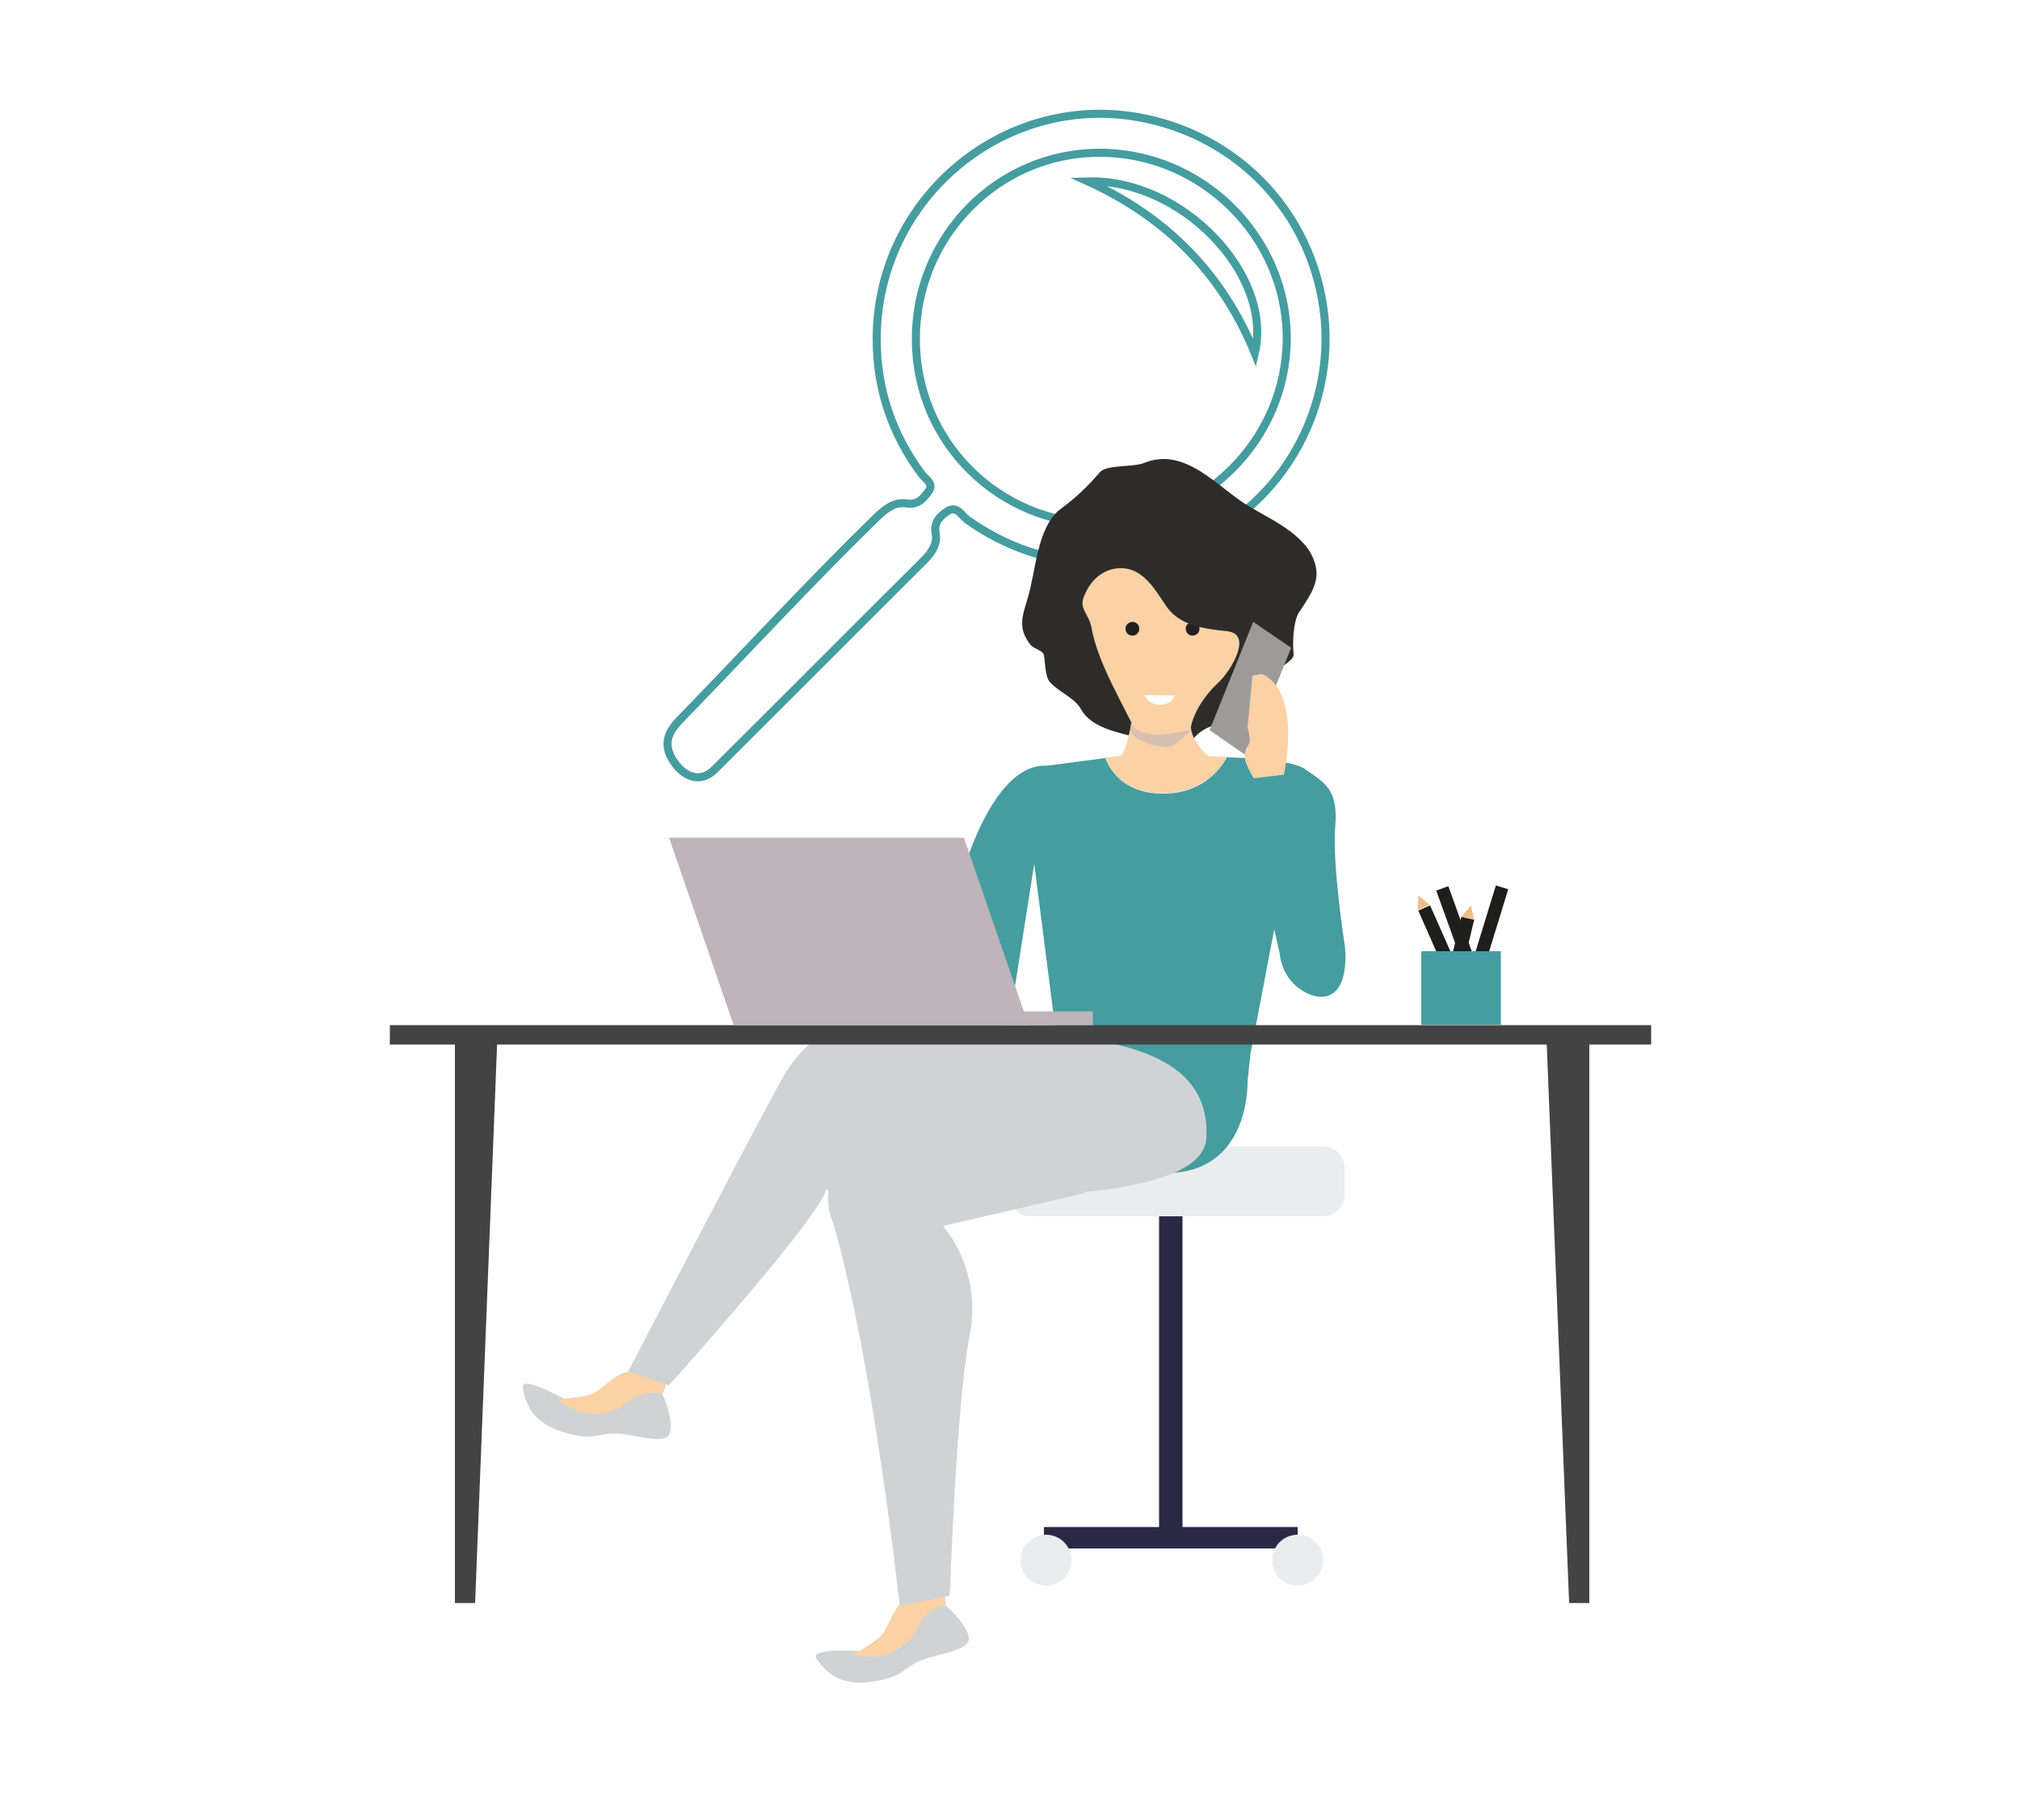
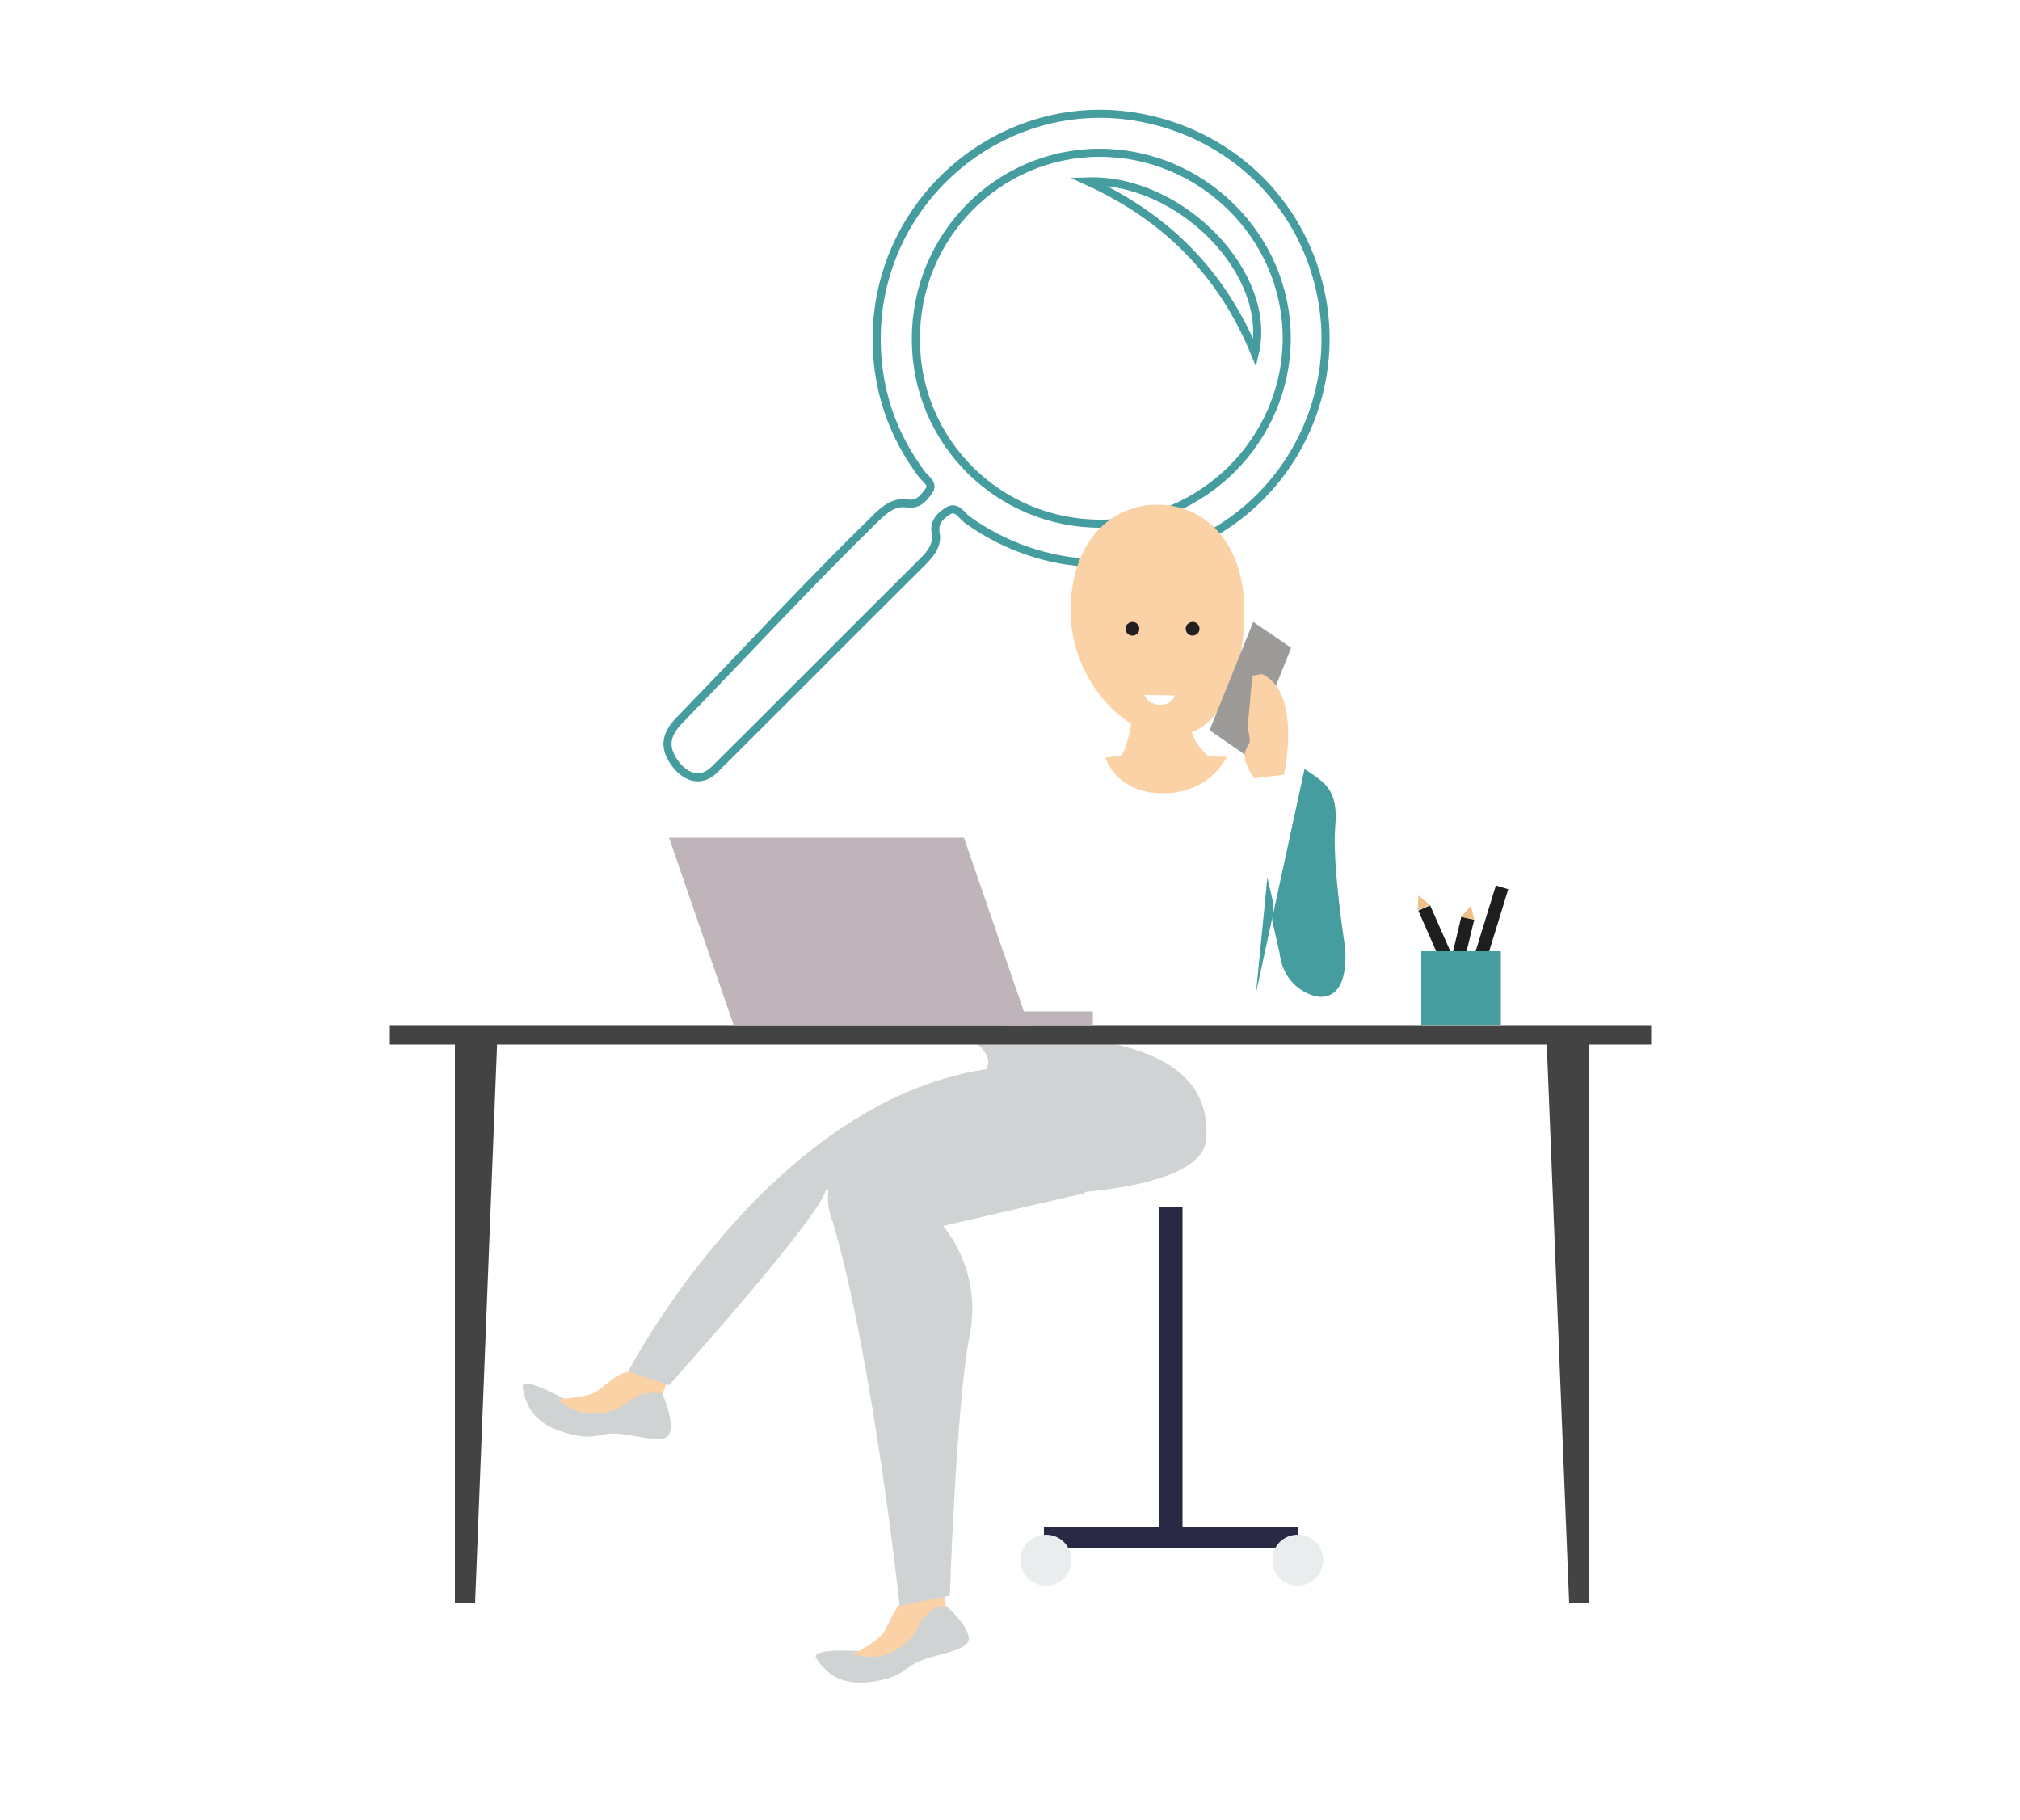
<svg xmlns="http://www.w3.org/2000/svg" xmlns:xlink="http://www.w3.org/1999/xlink" version="1.1" id="Calque_1" x="0px" y="0px" viewBox="0 0 500 450.5" style="enable-background:new 0 0 500 450.5;" xml:space="preserve">
  <style type="text/css">
	.st0{fill:#FFFFFF;}
	.st1{fill:none;stroke:#459DA0;stroke-width:2;stroke-miterlimit:10;}
	.st2{fill:#2A2945;}
	.st3{fill:#E9EDED;}
	.st4{fill:#FBD1A6;}
	.st5{fill:#459DA0;}
	.st6{fill:#CFD3D3;}
	.st7{fill:#241F21;}
	.st8{fill:#2E2C2A;}
	.st9{opacity:0.6;}
	.st10{clip-path:url(#SVGID_00000054254882362753830420000018024374634765656755_);}
	.st11{filter:url(#Adobe_OpacityMaskFilter);}
	.st12{enable-background:new    ;}
	
		.st13{clip-path:url(#SVGID_00000067923862992546506770000002164171602377109936_);fill:url(#SVGID_00000137118046335579326480000009981693022127837626_);}
	
		.st14{clip-path:url(#SVGID_00000067923862992546506770000002164171602377109936_);mask:url(#SVGID_00000075126809518014394890000012162245863506724513_);}
	.st15{clip-path:url(#SVGID_00000176019386607953176980000010102074840457019034_);}
	.st16{clip-path:url(#SVGID_00000023243734320213817140000004123465522801565323_);fill:#BEB4BA;}
	.st17{fill:#434344;}
	.st18{fill:#BEB4BA;}
	.st19{fill:#1E1E1C;}
	.st20{fill:#F0BE88;}
	.st21{fill:#F6B032;}
	.st22{fill:#E4097E;}
	.st23{fill:#9C9B9A;}
</style>
  <path class="st0" d="M167,188.8c2.3,3.2,6.2,5.3,9.9,1.6c17.3-17.2,34.5-34.5,51.8-51.7c1.9-1.9,3.4-4.1,2.9-6.7  c-0.5-2.7,1-4.2,2.8-5.4c2.4-1.7,3.6,1,5,2c18.8,13.5,43.3,14.4,62.7,2.2c19.2-12,29.2-34.7,25.1-56.9c-4.1-22.4-21-39.7-43.4-44.5  c-34.3-7.4-66.8,19.2-66.8,54.5c0,12.4,3.8,23.6,11.2,33.5c0.9,1.2,3,2.3,1.7,4.1c-1.2,1.7-2.6,3.5-5.3,3.1  c-3.2-0.5-5.4,1.3-7.6,3.4c-16.4,16-32,32.9-47.9,49.3C165.7,180.6,163.5,183.9,167,188.8 M226.7,84c-0.1-25.4,20.2-46.1,45.3-46.2  c25.4-0.1,46.5,20.7,46.5,45.9c0,25-20.7,45.8-45.9,45.9C247.2,129.7,226.7,109.3,226.7,84" />
  <path class="st1" d="M167,188.8c2.3,3.2,6.2,5.3,9.9,1.6c17.3-17.2,34.5-34.5,51.8-51.7c1.9-1.9,3.4-4.1,2.9-6.7  c-0.5-2.7,1-4.2,2.8-5.4c2.4-1.7,3.6,1,5,2c18.8,13.5,43.3,14.4,62.7,2.2c19.2-12,29.2-34.7,25.1-56.9c-4.1-22.4-21-39.7-43.4-44.5  c-34.3-7.4-66.8,19.2-66.8,54.5c0,12.4,3.8,23.6,11.2,33.5c0.9,1.2,3,2.3,1.7,4.1c-1.2,1.7-2.6,3.5-5.3,3.1  c-3.2-0.5-5.4,1.3-7.6,3.4c-16.4,16-32,32.9-47.9,49.3C165.7,180.6,163.5,183.9,167,188.8z M226.7,84c-0.1-25.4,20.2-46.1,45.3-46.2  c25.4-0.1,46.5,20.7,46.5,45.9c0,25-20.7,45.8-45.9,45.9C247.2,129.7,226.7,109.3,226.7,84z" />
  <path class="st0" d="M269.3,44.9c19.3,8.8,33.2,22.7,41.3,42.5C315.2,67.8,292.3,44.2,269.3,44.9" />
  <path class="st1" d="M269.3,44.9c19.3,8.8,33.2,22.7,41.3,42.5C315.2,67.8,292.3,44.2,269.3,44.9z" />
  <rect x="286.9" y="298.6" class="st2" width="5.8" height="81.2" />
-   <path class="st3" d="M327.5,301h-72.5c-2.9,0-5.3-2.4-5.3-5.3v-6.7c0-2.9,2.4-5.3,5.3-5.3h72.5c2.9,0,5.3,2.4,5.3,5.3v6.7  C332.9,298.6,330.5,301,327.5,301" />
  <path class="st4" d="M287.4,196.3c9.8,0.2,14.5-5.7,16.3-9c-4.6-0.2-8.1-0.1-8.1-0.1l-15-0.6l-7,0.9  C274.4,189.7,277.6,196.1,287.4,196.3" />
  <path class="st5" d="M310.9,245.7l2.8-28.5l1.5,6.4l-0.3,4.2l1.8,7.9c1,8.7,8,11,10.2,11c7.6,0,6-12.5,6-12.5s-3.2-20.4-2.4-29.6  c0.8-9.2-2.5-10.9-7.6-14.3" />
-   <path class="st5" d="M323,190.3c-3-2-12.4-2.7-19.3-2.9c-1.8,3.3-6.5,9.2-16.3,9c-9.8-0.2-13-6.6-13.8-8.8l-14.5,1.9  c-14.3-0.8-21.9,30.2-21.9,30.2l13.5,27.8l5.3-33.7l5.6,43.7l4.3,7.6l22.7,25.2c21,0,20.2-22.7,20.2-22.7l0.7-6.7" />
  <path class="st6" d="M212.8,408.6c0,0-12.6-0.9-10.7,1.9c1.9,2.7,5.2,6.9,13.7,5.7c8.5-1.3,7.6-3.6,12.5-5.4  c4.9-1.8,11.9-2.4,11.5-5.6c-0.4-3.1-5.1-7.4-5.8-7.9c-0.6-0.5-6.5,1.8-6.5,1.8l-4,5.6L212.8,408.6z" />
  <path class="st4" d="M226.3,394.5l7.5-0.7l0.3,3.4c0,0-4.7,0.6-6.7,5.2c-2,4.5-7.3,7.9-12.1,7.6c-4.8-0.3-4-0.7-4-0.7s5.1-2.6,7-4.8  c1.9-2.2,3.4-8.7,7.2-9.3" />
  <path class="st6" d="M139.9,346.3c0,0-11.1-6.2-10.5-2.9c0.6,3.3,1.8,8.5,10,11c8.2,2.5,8.4,0,13.6,0.4c5.2,0.4,11.8,2.9,12.8-0.2  c1-3-1.5-8.9-1.8-9.6c-0.3-0.7-6.6-1.1-6.6-1.1l-6,3.3L139.9,346.3z" />
  <path class="st4" d="M158.1,339.3l7.1,2.5L164,345c0,0-4.5-1.4-8.3,1.8c-3.7,3.3-10,4-14.2,1.8c-4.2-2.3-3.3-2.4-3.3-2.4  s5.7-0.2,8.4-1.3c2.7-1.1,6.8-6.4,10.4-5.3" />
-   <path class="st6" d="M155.5,339.4l10.1,3.4c0,0,37.5-41.7,38.8-48.3c0,0,93,8.3,94.2-12.8c1.2-21.1-22.3-24.8-46.4-26.2  c-24-1.5-50,1.5-50,1.5s-4.2,2.5-8.1,9.1C190.1,272.7,155.5,339.4,155.5,339.4" />
+   <path class="st6" d="M155.5,339.4l10.1,3.4c0,0,37.5-41.7,38.8-48.3c0,0,93,8.3,94.2-12.8c1.2-21.1-22.3-24.8-46.4-26.2  s-4.2,2.5-8.1,9.1C190.1,272.7,155.5,339.4,155.5,339.4" />
  <path class="st6" d="M212.7,285.7c-12,5.2-6.5,16.9-6.5,16.9c9.9,33.8,16.5,94.8,16.5,94.8l12.4-2.5c0,0,1.6-47.8,4.9-64.3  c3.3-16.5-6.6-27.2-6.6-27.2l35.4-8.2C268.8,295.2,228.4,284.3,212.7,285.7" />
  <path class="st4" d="M265,151.2c0-16.7,9.6-26.3,21.5-26.3c11.9,0,21.5,9.5,21.5,26.3c0,16.7-6.2,31-18.1,31  C278.1,182.2,265,167.9,265,151.2" />
  <path class="st7" d="M295.2,154.9v-1c0.5,0,1,0.2,1.3,0.6c0.3,0.3,0.4,0.8,0.4,1.1c0,0.4-0.1,0.8-0.4,1.1c-0.3,0.3-0.8,0.6-1.3,0.6  c-0.5,0-1-0.2-1.3-0.6c-0.3-0.3-0.4-0.8-0.4-1.1c0-0.4,0.1-0.8,0.4-1.1c0.3-0.3,0.8-0.6,1.3-0.6V154.9v1v-0.3l0.2,0.2l-0.2,0.1v-0.3  l0.2,0.2l-0.2-0.2h0.3l-0.1,0.2l-0.2-0.2h0.3h-0.3l0.2-0.2l0.1,0.2h-0.3l0.2-0.2l-0.2,0.2v-0.3l0.2,0.1l-0.2,0.2v-0.3v0.3l-0.2-0.2  l0.2-0.1v0.3l-0.2-0.2l0.2,0.2h-0.3l0.1-0.2l0.2,0.2h-0.3h0.3l-0.2,0.2l-0.1-0.2h0.3l-0.2,0.2l0.2-0.2v0.3l-0.2-0.1l0.2-0.2v0.3  V154.9z" />
  <path class="st7" d="M280.3,154.9v-1c0.5,0,1,0.2,1.3,0.6c0.3,0.3,0.4,0.8,0.4,1.1c0,0.4-0.1,0.8-0.4,1.1c-0.3,0.4-0.8,0.6-1.3,0.6  c-0.5,0-1-0.2-1.3-0.6c-0.3-0.3-0.4-0.8-0.4-1.1c0-0.4,0.1-0.8,0.4-1.1c0.3-0.3,0.8-0.6,1.3-0.6V154.9v1v-0.3l0.2,0.2l-0.2,0.1v-0.3  l0.2,0.2l-0.2-0.2h0.3l-0.1,0.2l-0.2-0.2h0.3h-0.3l0.2-0.2l0.1,0.2h-0.3l0.2-0.2l-0.2,0.2v-0.3l0.2,0.1l-0.2,0.2v-0.3v0.3l-0.2-0.2  l0.2-0.1v0.3l-0.2-0.2l0.2,0.2H280l0.1-0.2l0.2,0.2H280h0.3l-0.2,0.2l-0.1-0.2h0.3l-0.2,0.2l0.2-0.2v0.3l-0.2-0.1l0.2-0.2v0.3V154.9  z" />
-   <path class="st8" d="M279.2,140.8c4.3,0.9,7,5.5,9.4,9.1c3.2,4.8,9.1,5.7,15.1,6.3c6.7,0.7,0.7,10.1-2,12.6  c-4.2,3.9-7.8,9.5-7.2,15.3c3.2-5.3,8.2-4.8,13.6-6.7c5-1.7,5.5-8,8.5-11.7c1-1.2,3.8-2.4,3.6-3.9c-0.3-2.5-0.1-8,1.3-10.2  c2-3.1,4.9-6.8,4.3-10.7c-1.1-7.9-10.4-11.9-16.5-15.5c-7.7-4.5-15.8-15.1-26.2-10.8c-2.5,1-9.2,0.4-10.8,2.2  c-3.1,3.6-5.9,6.3-9.7,9.1c-6,4.4-6.2,15.8-8.3,22.4c-1.3,4.3-2.4,7.3,0.8,11.3c0.8,1,3.1,1.3,3.3,2.6c0.3,1.6,0.3,5.2,1.4,6.5  c2,2.4,6.1,3.9,7.7,6.7c2.6,4.7,8.9,5.8,14.4,7.2c-3.8-8.2-10.1-18.3-11.7-27.1c-0.7-4-3.5-4.7-1.6-8.6  C271,141.6,275.5,140,279.2,140.8" />
  <path class="st0" d="M290.8,172.1c0,0-0.6,2.4-3.8,2.3c-3-0.1-3.7-2.4-3.7-2.4" />
  <path class="st4" d="M280.1,178.6c0,0-1.2,7.2-2.7,8.5c-1.5,1.3,23.1,1.1,23.1,1.1s-5.6-3.6-5.8-8.8c-0.2-5.2-11.1,0.5-11.1,0.5  L280.1,178.6z" />
  <g class="st9">
    <g>
      <defs>
        <rect id="SVGID_1_" x="227.8" y="138.7" width="118.9" height="52" />
      </defs>
      <clipPath id="SVGID_00000102506131991899378650000005119453256983922843_">
        <use xlink:href="#SVGID_1_" style="overflow:visible;" />
      </clipPath>
      <g style="clip-path:url(#SVGID_00000102506131991899378650000005119453256983922843_);">
        <defs>
-           <rect id="SVGID_00000014622978373931111150000002799109639675596985_" x="227.8" y="138.7" width="118.9" height="52" />
-         </defs>
+           </defs>
        <clipPath id="SVGID_00000163784246579892007280000000049685644415738005_">
          <use xlink:href="#SVGID_00000014622978373931111150000002799109639675596985_" style="overflow:visible;" />
        </clipPath>
        <defs>
          <filter id="Adobe_OpacityMaskFilter" filterUnits="userSpaceOnUse" x="227.8" y="138.7" width="118.9" height="52">
            <feFlood style="flood-color:white;flood-opacity:1" result="back" />
            <feBlend in="SourceGraphic" in2="back" mode="normal" />
          </filter>
        </defs>
        <mask maskUnits="userSpaceOnUse" x="227.8" y="138.7" width="118.9" height="52" id="SVGID_00000179618309652815057580000008968756811770457248_">
          <g class="st11">
            <g class="st12">
              <linearGradient id="SVGID_00000085957160812971810680000002162641136274556302_" gradientUnits="userSpaceOnUse" x1="-159.361" y1="469.994" x2="-154.772" y2="469.994" gradientTransform="matrix(25.909 0 0 25.909 4356.703 -12012.279)">
                <stop offset="0" style="stop-color:#FFFFFF" />
                <stop offset="1" style="stop-color:#1E1E1C" />
              </linearGradient>
              <rect x="227.8" y="138.7" style="clip-path:url(#SVGID_00000163784246579892007280000000049685644415738005_);fill:url(#SVGID_00000085957160812971810680000002162641136274556302_);" width="118.9" height="52" />
            </g>
          </g>
        </mask>
        <g style="clip-path:url(#SVGID_00000163784246579892007280000000049685644415738005_);mask:url(#SVGID_00000179618309652815057580000008968756811770457248_);">
          <g>
            <defs>
              <rect id="SVGID_00000152952463460362895840000008357999029201703327_" x="227.8" y="138.7" width="118.9" height="52" />
            </defs>
            <clipPath id="SVGID_00000067220355578266796380000009578142677684714396_">
              <use xlink:href="#SVGID_00000152952463460362895840000008357999029201703327_" style="overflow:visible;" />
            </clipPath>
            <g style="clip-path:url(#SVGID_00000067220355578266796380000009578142677684714396_);">
              <defs>
                <rect id="SVGID_00000033334367165482997190000002337812901602220165_" x="227.8" y="138.7" width="118.9" height="52" />
              </defs>
              <clipPath id="SVGID_00000017516836546177052580000016230124383623468461_">
                <use xlink:href="#SVGID_00000033334367165482997190000002337812901602220165_" style="overflow:visible;" />
              </clipPath>
              <path style="clip-path:url(#SVGID_00000017516836546177052580000016230124383623468461_);fill:#BEB4BA;" d="M280,179        c0,0,1.5,5.1,14.9,1.5c0,0-3.9,4.6-6.2,4.4C286.3,184.8,278.3,183.1,280,179" />
            </g>
          </g>
        </g>
      </g>
    </g>
  </g>
  <rect x="96.5" y="253.7" class="st17" width="312.2" height="4.8" />
  <polygon class="st18" points="254.6,253.7 181.6,253.7 165.6,207.3 238.6,207.3 " />
  <rect x="248.8" y="250.3" class="st18" width="21.7" height="3.4" />
  <rect x="258.4" y="377.9" class="st2" width="62.8" height="5.3" />
  <path class="st3" d="M265.2,386.1c0,3.5-2.8,6.3-6.3,6.3c-3.5,0-6.3-2.8-6.3-6.3c0-3.5,2.8-6.3,6.3-6.3  C262.4,379.8,265.2,382.6,265.2,386.1" />
  <path class="st3" d="M327.5,386.1c0,3.5-2.8,6.3-6.3,6.3c-3.5,0-6.3-2.8-6.3-6.3c0-3.5,2.8-6.3,6.3-6.3  C324.7,379.8,327.5,382.6,327.5,386.1" />
  <rect x="355.5" y="223.6" transform="matrix(0.915 -0.404 0.404 0.915 -64.563 164.373)" class="st19" width="3.2" height="23" />
  <polygon class="st20" points="350.9,225.2 353.9,223.9 351.1,221.6 " />
  <polygon class="st19" points="361.7,226.9 364.9,227.6 359.5,250 356.4,249.2 " />
  <polygon class="st20" points="361.7,226.9 364.9,227.6 364.1,224.1 " />
  <rect x="356.9" y="229" transform="matrix(0.294 -0.956 0.956 0.294 39.651 514.986)" class="st19" width="23" height="3.2" />
  <polygon class="st21" points="364.1,244.7 366.6,242.1 363.5,241.2 " />
-   <polygon class="st19" points="366.3,241 363.3,242 355.5,220.4 358.5,219.3 " />
  <polygon class="st22" points="363.3,242.1 365.9,244.5 366.3,241 " />
  <rect x="351.8" y="235.4" class="st5" width="19.7" height="18.2" />
  <polygon class="st17" points="117.6,396.7 112.6,396.7 112.6,257 123.1,257 " />
  <polygon class="st17" points="388.4,396.7 393.4,396.7 393.4,257 382.8,257 " />
  <polygon class="st23" points="308.8,187.2 299.4,180.7 310.2,153.9 319.6,160.3 " />
  <path class="st4" d="M317.8,191.7c0,0,4.6-20.2-5.4-24.9l-2.4,0.4l-1.2,12.9c0,0,0.9,3,0.4,3.9c-0.5,0.9-1.7,2.4-0.8,4.7  c0.8,2.3,2,3.9,2,3.9L317.8,191.7z" />
</svg>